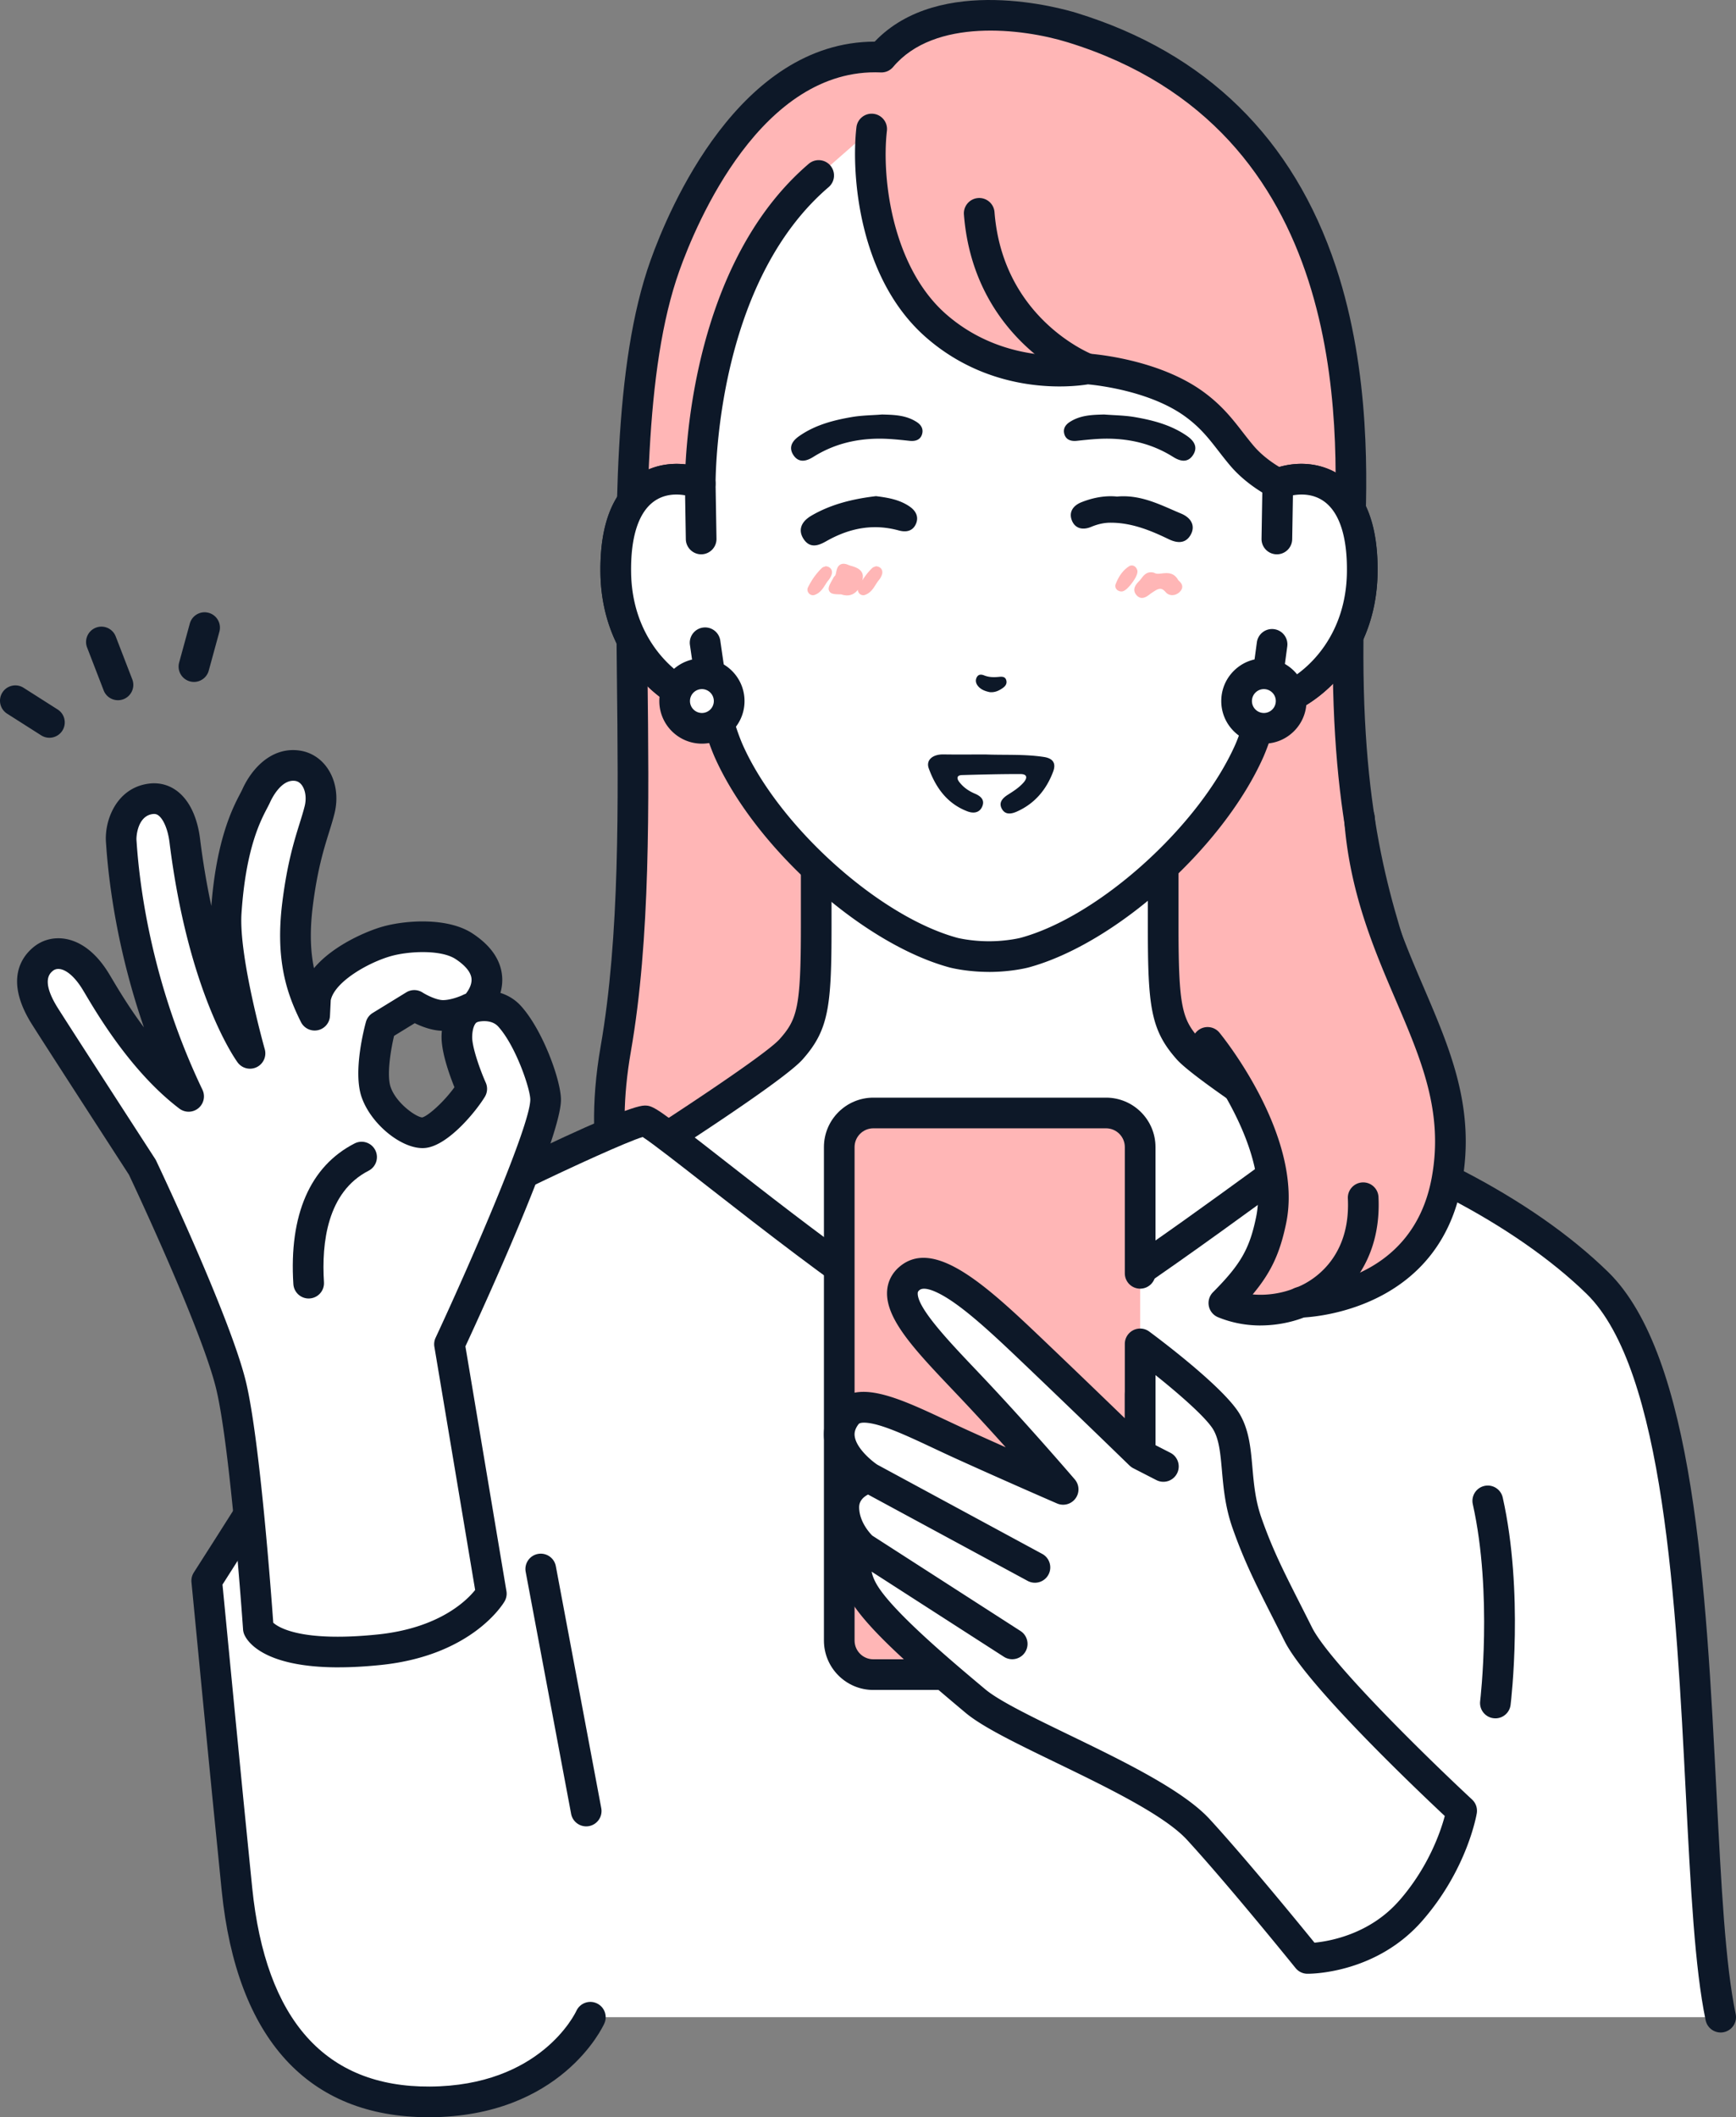
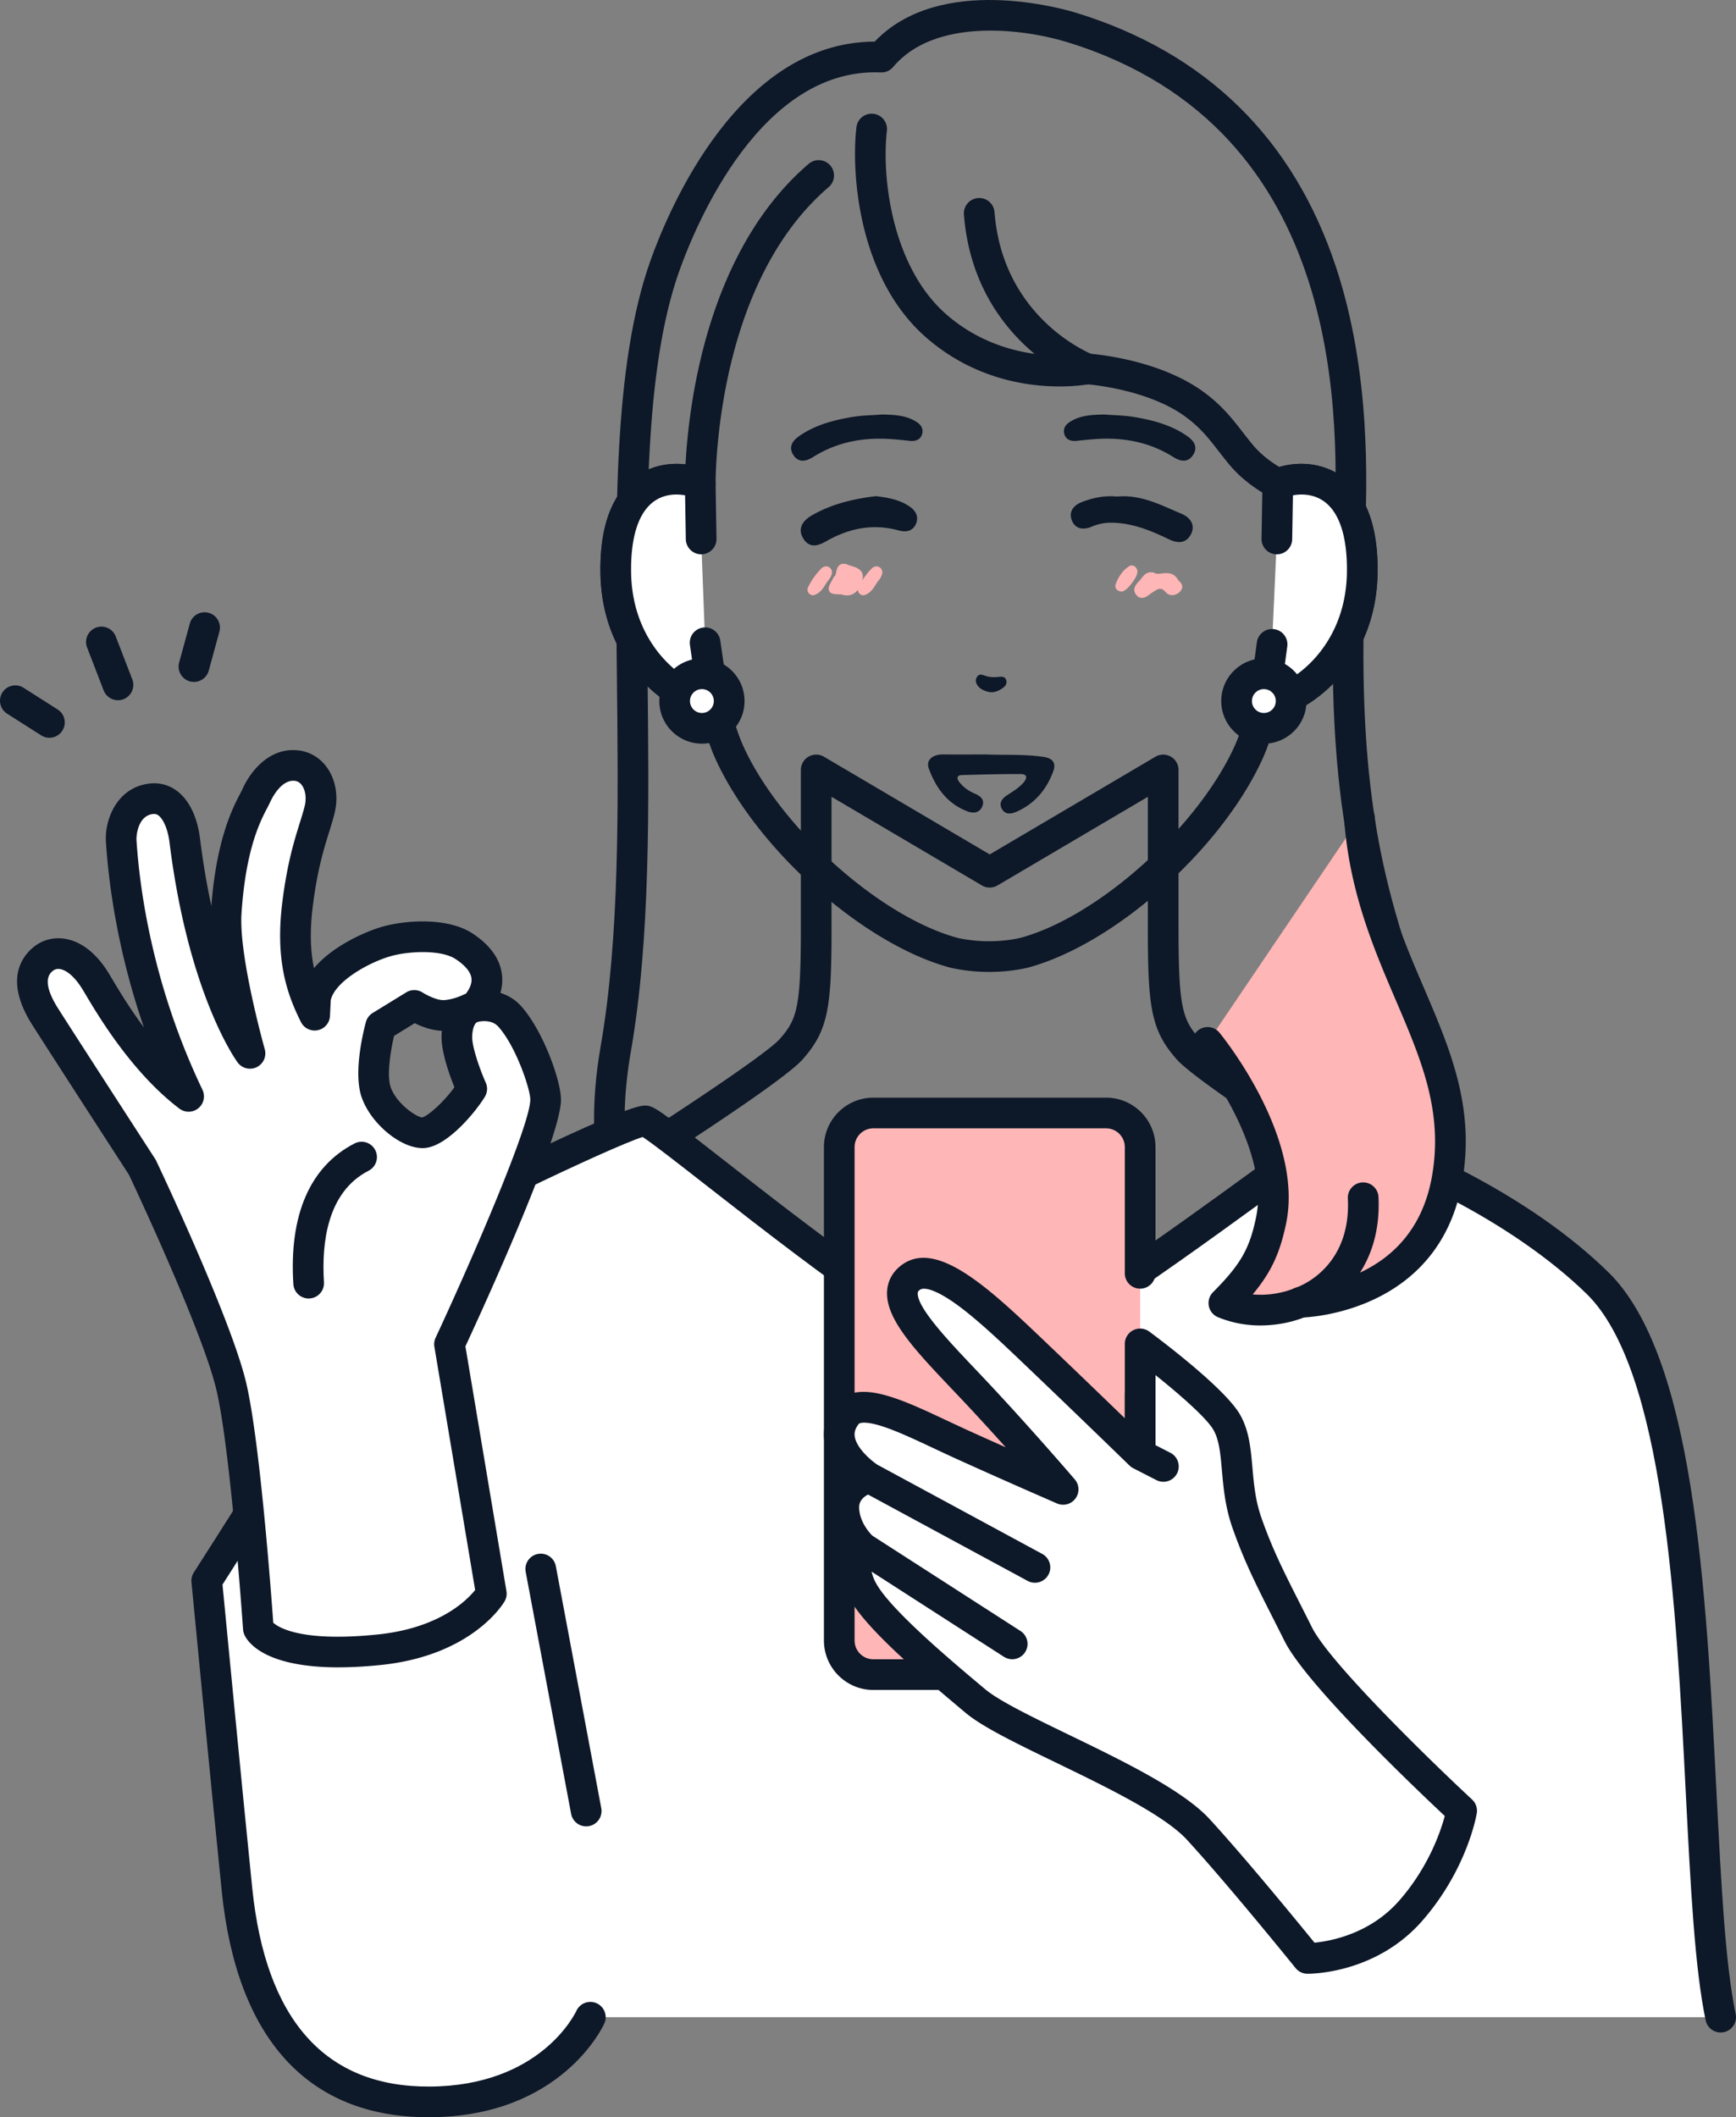
<svg xmlns="http://www.w3.org/2000/svg" id="_レイヤー_2" data-name="レイヤー 2" viewBox="0 0 1312.94 1600.9">
  <rect x="0" y="0" width="1312.94" height="1600.9" fill="#808080" stroke="none" />
  <defs>
    <style>.cls-2{fill:#fff}.cls-3{fill:#ffb6b6}.cls-4{fill:#0d1828}</style>
  </defs>
  <g id="_レイヤー_1-2" data-name="レイヤー 1">
-     <path class="cls-3" d="M1075.48 794.05c-25.2-90.57-61.06-148.07-55.34-338.46 1.41-6.97.52-48.52.52-48.52 3.51-90.28 9.61-318.63-209.89-386.22-37.45-11.53-109.1-19.47-144.16 22.33-80.63-3.43-136.57 81.52-163.73 157.69-49.8 139.68-4.67 405.86-37.2 592.35-28.15 161.38 75.1 206.58 75.1 206.58h420.58s164.73-23.79 114.11-205.75z" />
    <path class="cls-4" d="M961.37 1011.39H540.79c-1.6 0-3.18-.33-4.65-.97-1.17-.51-29.04-12.98-52.92-46.69-21.62-30.51-44.18-85.21-28.95-172.5 14.48-83.02 13.37-183.06 12.29-279.81-1.35-121.25-2.63-235.78 25.41-314.44C505.95 157.75 559 31.66 661.53 31.48c49.18-51.6 141.98-25 152.66-21.71 97.91 30.15 163.91 94.75 196.17 192.03 26.68 80.45 23.49 164.65 21.91 205.37.26 12.44.69 40.44-.56 49.48-4.41 149.48 17.49 216.68 38.68 281.68 5.46 16.76 11.11 34.1 16.26 52.61 16.97 61 12.56 111.89-13.12 151.24-37.83 57.99-107.56 68.66-110.51 69.09-.55.08-1.1.12-1.66.12zm-417.91-23.2h416.96c7-1.23 63.71-12.53 93.81-58.86 21.77-33.51 25.16-77.98 10.08-132.17-5.01-18.02-10.58-35.11-15.97-51.64-21.83-66.99-44.42-136.27-39.79-290.29.02-.66.1-1.31.23-1.96.7-4.01.7-26.99.29-45.96v-.7c3.28-84.48 12-308.88-201.72-374.68-34.29-10.56-100.66-18.5-131.86 18.7-2.32 2.76-5.72 4.29-9.38 4.13-90.21-3.85-139.42 113.84-152.31 150-26.65 74.76-25.39 187.27-24.06 306.39 1.09 97.8 2.22 198.92-12.63 284.05-24.29 139.22 52.33 185.74 66.34 192.98z" />
-     <path class="cls-2" d="M898.72 793.4c-16.51-18.59-18.98-32-18.98-92.23V582.19l-131.22 77.32-131.22-77.32v118.98c0 60.23-2.47 73.64-18.98 92.23-16.51 18.59-147.07 100.66-147.07 100.66l190.48 192.87h213.58l190.48-192.87S915.23 811.99 898.72 793.4z" />
    <path class="cls-4" d="M641.73 1098.53c-2.99 0-5.98-1.15-8.25-3.45L443 902.21a11.61 11.61 0 01-3.27-9.48c.4-3.49 2.37-6.61 5.35-8.49 49.94-31.39 133.34-85.9 144.57-98.54 13.22-14.88 16.05-23.8 16.05-84.53V582.19c0-4.16 2.23-8.01 5.84-10.07 3.61-2.06 8.06-2.04 11.64.08l125.33 73.86 125.33-73.86c3.58-2.11 8.03-2.14 11.64-.08 3.61 2.06 5.84 5.91 5.84 10.07v118.98c0 60.73 2.84 69.65 16.05 84.53 11.23 12.64 94.64 67.15 144.57 98.54 2.98 1.87 4.95 4.99 5.35 8.49.41 3.49-.8 6.98-3.27 9.48l-190.48 192.87c-4.51 4.56-11.85 4.6-16.4.1-4.56-4.5-4.6-11.84-.1-16.4l180.35-182.62c-34.19-21.7-122.77-78.63-137.36-95.06-19.76-22.24-21.91-39.9-21.91-99.93v-98.68l-113.73 67.02a11.592 11.592 0 01-11.77 0l-113.73-67.02v98.68c0 60.04-2.15 77.7-21.91 99.93-14.59 16.43-103.17 73.35-137.36 95.06l180.35 182.62c4.5 4.56 4.45 11.9-.1 16.4-2.26 2.23-5.2 3.35-8.15 3.35z" />
    <path d="M605.33 403.38v-4.23c-.03 2.73 0 4.23 0 4.23z" fill="none" />
    <path class="cls-4" d="M822.29 290.53c-1.39 0-2.81-.25-4.19-.79-3.33-1.29-81.68-32.77-89.08-127.51-.5-6.39 4.27-11.97 10.66-12.47 6.43-.5 11.97 4.27 12.47 10.66 6.24 79.87 71.6 106.61 74.38 107.71 5.94 2.35 8.88 9.07 6.55 15.02a11.594 11.594 0 01-10.79 7.37z" />
-     <path class="cls-2" d="M966.38 365.66s-15.62-7.53-27.14-21.14c-11.52-13.61-18.62-26.15-35.61-38.66-32.28-23.76-81.33-26.93-81.33-26.93s-62.47 12.61-114.17-32.45c-47.11-41.07-52.69-115.69-48.87-148.91l-40.09 35.13c-83.77 71.65-89.31 207.8-89.59 232.97 0 0-4.86-2.11-12.23-2.98-20.61-2.41-45.32 7.64-50.61 50.07-.01.12-.03.23-.04.35-.22 1.79-.4 3.65-.55 5.55-.03.3-.05.6-.08.91-.12 1.76-.21 3.57-.27 5.42l-.06 1.32c-.05 2.19-.07 4.44-.03 6.77v.21c.39 24.23 7.44 44.09 17.52 59.58 1.25 1.92 2.54 3.79 3.89 5.58.09.12.18.25.27.37 15.78 20.84 37.03 32.33 52.71 34.29 2.78 11.97 6.3 23.67 10.76 34.11 28.87 65.5 107.22 136.02 170.3 153.12 0 0 11.26 2.98 26.82 2.98s26.82-2.98 26.82-2.98c63.08-17.1 141.43-87.62 170.3-153.12 4.45-10.44 7.98-22.14 10.76-34.11 27.87-3.48 73.37-37.09 74.39-99.82.16-10-.54-18.66-1.89-26.22-8.19-45.95-41.22-49.27-61.99-41.41z" />
    <path class="cls-4" d="M747.98 734.9c-16.87 0-29.26-3.22-29.78-3.36-66.27-17.97-147.72-91.07-177.95-159.65-3.63-8.51-6.86-18.17-9.65-28.88-15.91-4.22-36.12-15.62-52.46-37.2-.1-.12-.24-.32-.38-.52-1.35-1.81-2.77-3.84-4.25-6.1-12.48-19.16-19.01-41.27-19.4-65.72v-.38c-.04-2.43-.02-4.78.04-7.07l.06-1.44c.06-1.99.16-3.95.29-5.84l.09-1.05c.16-2.03.35-4.05.59-6l.05-.41c6.1-48.94 36.66-63.16 63.24-60.14 2.42-45.5 16.27-161.48 93.16-227.26 4.86-4.16 12.19-3.59 16.35 1.27 4.16 4.87 3.59 12.19-1.28 16.35-79.79 68.25-85.25 198.8-85.53 224.28-.04 3.89-2.03 7.49-5.29 9.61a11.606 11.606 0 01-10.93.9s-3.61-1.47-8.97-2.1c-20.84-2.44-34.23 11.76-37.75 39.99l-11.55-1.09 11.51 1.41c-.2 1.63-.36 3.31-.5 5.05l-.07.86c-.11 1.57-.19 3.24-.24 4.95l-.06 1.27c-.05 2-.06 4.1-.03 6.28v.35c.35 19.95 5.61 37.88 15.64 53.28 1.19 1.83 2.32 3.45 3.44 4.95.07.09.25.34.32.44 13.89 18.34 32.54 28.15 44.82 29.68 4.83.6 8.76 4.15 9.86 8.88 2.86 12.32 6.27 23.15 10.13 32.18 27.27 61.88 103.31 130.39 162.67 146.48 0 0 10.1 2.57 23.78 2.57s23.79-2.57 23.89-2.6c59.25-16.07 135.29-84.57 162.62-146.58 3.81-8.92 7.21-19.74 10.08-32.06 1.1-4.73 5.04-8.28 9.86-8.88 21.94-2.74 63.31-31.5 64.23-88.49.14-8.78-.43-16.85-1.71-23.99-2.8-15.71-8.86-26.3-18.01-31.5-7.86-4.46-18.49-4.87-28.45-1.1-2.97 1.13-6.28.98-9.14-.4-.73-.35-18-8.77-30.96-24.1-3.22-3.8-6.07-7.47-8.82-11.02-7.31-9.42-13.63-17.56-24.81-25.79-26.31-19.36-66.22-23.88-73.91-24.59-11.18 1.84-71.25 9.14-122.33-35.39s-56.86-123.46-52.77-158.98c.73-6.36 6.48-10.93 12.85-10.2 6.36.73 10.93 6.48 10.2 12.85-4.19 36.41 4.34 103.43 44.97 138.85 46.54 40.56 103.7 29.93 104.28 29.82.98-.19 2.02-.26 3.01-.2 2.14.14 52.84 3.69 87.46 29.16 13.78 10.14 21.71 20.36 29.38 30.25 2.61 3.36 5.3 6.83 8.21 10.26 6.49 7.67 14.7 13.2 19.46 16.04 14.97-4.25 30.32-2.74 42.84 4.37 10.61 6.02 24.32 19.17 29.39 47.6 1.54 8.61 2.23 18.18 2.06 28.44-1.03 63.42-43.64 100.85-76.48 109.55-2.79 10.69-6.01 20.33-9.59 28.74-30.29 68.71-111.74 141.81-177.93 159.76-.59.16-12.99 3.38-29.86 3.38z" />
    <path class="cls-2" d="M966.38 365.66l-.7 41.89-3.63 79.68-6.19 45.87c27.87-3.48 73.37-37.09 74.39-99.82 1.15-70.83-39.69-76.78-63.87-67.62z" />
-     <path class="cls-4" d="M955.87 544.7c-3.08 0-6.05-1.22-8.24-3.44a11.603 11.603 0 01-3.25-9.71l6.19-45.87c.86-6.35 6.71-10.8 13.05-9.94 6.35.86 10.8 6.7 9.94 13.04l-3.76 27.86c21.79-10.71 48.13-38.19 48.87-83.54.44-27.05-5.62-45.77-17.51-54.13-7.95-5.58-16.92-5.56-23.31-4.45l-.56 33.22c-.11 6.34-5.28 11.4-11.59 11.4h-.2c-6.41-.11-11.51-5.39-11.4-11.79l.7-41.89c.08-4.75 3.05-8.97 7.49-10.65 18.25-6.91 37.76-4.98 52.21 5.17 18.74 13.16 27.95 37.89 27.37 73.48-1.11 68.76-51.11 106.97-84.55 111.14-.48.06-.96.09-1.43.09z" />
+     <path class="cls-4" d="M955.87 544.7c-3.08 0-6.05-1.22-8.24-3.44a11.603 11.603 0 01-3.25-9.71l6.19-45.87c.86-6.35 6.71-10.8 13.05-9.94 6.35.86 10.8 6.7 9.94 13.04l-3.76 27.86c21.79-10.71 48.13-38.19 48.87-83.54.44-27.05-5.62-45.77-17.51-54.13-7.95-5.58-16.92-5.56-23.31-4.45l-.56 33.22c-.11 6.34-5.28 11.4-11.59 11.4h-.2c-6.41-.11-11.51-5.39-11.4-11.79l.7-41.89c.08-4.75 3.05-8.97 7.49-10.65 18.25-6.91 37.76-4.98 52.21 5.17 18.74 13.16 27.95 37.89 27.37 73.48-1.11 68.76-51.11 106.97-84.55 111.14-.48.06-.96.09-1.43.09" />
    <path class="cls-2" d="M976.48 530.09c0 11.39-9.25 20.61-20.63 20.6-11.39 0-20.61-9.25-20.6-20.63 0-11.39 9.25-20.61 20.63-20.6 11.39 0 20.61 9.25 20.6 20.63z" />
    <path class="cls-4" d="M955.87 562.3h-.02c-8.61 0-16.69-3.36-22.78-9.45-6.08-6.09-9.43-14.18-9.42-22.79 0-8.6 3.36-16.69 9.45-22.77 6.09-6.08 14.09-9.42 22.79-9.42 8.61 0 16.69 3.36 22.78 9.45 6.08 6.09 9.43 14.18 9.42 22.79 0 8.6-3.36 16.69-9.45 22.77-6.08 6.08-14.17 9.42-22.76 9.42zm0-41.24c-2.41 0-4.67.94-6.37 2.64a9.023 9.023 0 00-2.65 6.38c0 2.41.93 4.68 2.64 6.38a8.98 8.98 0 006.38 2.65c2.41 0 4.67-.94 6.37-2.64 1.7-1.7 2.64-3.97 2.65-6.38 0-2.41-.93-4.68-2.64-6.38a9.023 9.023 0 00-6.38-2.65z" />
    <path class="cls-2" d="M530.28 407.55l-.7-41.89c-24.18-9.16-65.02-3.21-63.87 67.62 1.02 62.73 46.52 96.34 74.39 99.82l-6.82-47.09-2.99-78.46z" />
    <path class="cls-4" d="M540.1 544.7c-.48 0-.96-.03-1.43-.09-33.44-4.17-83.44-42.38-84.55-111.14-.58-35.59 8.63-60.32 27.36-73.48 14.45-10.15 33.97-12.08 52.21-5.18 4.44 1.68 7.41 5.9 7.49 10.65l.7 41.89c.11 6.4-5 11.68-11.4 11.79-6.29.1-11.68-5-11.79-11.4l-.55-33.22c-6.39-1.11-15.37-1.14-23.32 4.45-11.89 8.36-17.95 27.07-17.51 54.13.73 45.22 26.93 72.67 48.67 83.45l-4.18-28.87c-.92-6.34 3.48-12.22 9.81-13.14 6.35-.92 12.22 3.48 13.14 9.82l6.82 47.09c.52 3.58-.66 7.2-3.2 9.78a11.576 11.576 0 01-8.28 3.48z" />
    <path class="cls-2" d="M551.48 530.09c0 11.39-9.25 20.61-20.63 20.6-11.39 0-20.61-9.25-20.6-20.63 0-11.39 9.25-20.61 20.63-20.6 11.39 0 20.61 9.25 20.6 20.63z" />
    <path class="cls-4" d="M530.86 562.3h-.02c-17.76-.01-32.21-14.47-32.19-32.24 0-8.61 3.36-16.69 9.45-22.77 6.08-6.08 14.17-9.42 22.77-9.42h.02c17.76.01 32.21 14.47 32.19 32.24 0 8.61-3.36 16.69-9.45 22.77-6.08 6.08-14.17 9.42-22.77 9.42zm0-41.24c-2.41 0-4.67.94-6.38 2.64a9.023 9.023 0 00-2.65 6.38c0 4.97 4.04 9.02 9.01 9.03 2.41 0 4.67-.94 6.38-2.64 1.7-1.7 2.64-3.97 2.65-6.38h11.6-11.6c0-4.97-4.04-9.02-9.01-9.03zm214.37 49.41c14.76.59 29.51-.34 44.25 1.9 7.4 1.12 9.22 5.19 7.03 11.04-5.05 13.54-13.82 24.12-27.28 30.17-4.29 1.93-9.1 2.84-11.69-2.3-2.37-4.7.97-7.97 4.66-10.32 4.25-2.7 8.48-5.38 11.85-9.18 3.12-3.51 2.96-6.48-2.24-6.49-14.77-.04-29.55.35-44.32.77-3.65.1-4.19 2.3-2.11 5.07 3.09 4.12 7.18 6.96 11.88 8.96 4.25 1.8 7.66 4.56 5.69 9.52-2.02 5.11-6.75 5.61-11.31 3.88-15.24-5.8-23.91-17.88-29.22-32.49-2.29-6.3 2.97-10.67 11.02-10.56 10.59.16 21.18.04 31.77.04zm-57.24-187.44c-7.66-5.25-16.28-6.7-25.18-7.83l-.31-.04-.32.04c-19.84 2.37-35.16 6.99-48.24 14.55-4.46 2.57-7.15 5.58-8.02 8.93-.7 2.71-.19 5.52 1.51 8.35 2.44 4.05 5.36 5.38 8.27 5.38 3.54 0 7.06-1.98 9.63-3.42 18.33-10.31 36.11-12.89 54.34-7.91 8.02 2.2 11.51-1.44 13.02-4.88 2.17-4.91.49-9.59-4.71-13.16zm213.58 12.98c-1.1-3.21-3.99-5.87-8.35-7.69-2.26-.94-4.51-1.92-6.77-2.91-12.81-5.59-26.05-11.37-41.63-9.94-8.4-.86-17.39.54-26.72 4.2-6.92 2.71-9.73 7.82-7.51 13.67 1.03 2.72 2.72 4.61 5.01 5.6 2.66 1.15 6 .96 9.66-.56 5.06-2.1 9.8-3.13 14.47-3.15h.31c15.78 0 30.09 5.84 43.19 12.16 1.77.85 5.1 2.46 8.59 2.46 3.08 0 6.28-1.25 8.64-5.38 2.07-3.63 1.75-6.6 1.12-8.44zm-209.19-77.48c-7.72-4.62-16.28-4.86-24.56-5.09l-.6-.02h-.14c-2.27.19-4.58.32-6.91.44-5.34.29-10.86.59-16.3 1.55-12.16 2.12-26.23 5.41-38.47 13.67-2.91 1.96-10.64 7.18-5.25 15.17 2.07 3.07 4.56 4.08 6.97 4.08 3.41 0 6.65-2.02 8.3-3.04 14.1-8.78 29.75-13.22 47.82-13.58 7.97-.15 16.07.7 23.89 1.54l.77.08c6.6.71 8.83-2.51 9.54-5.32 1.42-5.6-3.28-8.42-5.05-9.48zm204.55 10.56c-12.24-8.26-26.32-11.55-38.47-13.67-5.45-.95-10.97-1.25-16.3-1.55-2.33-.13-4.64-.25-6.91-.43h-.74c-8.28.23-16.85.47-24.56 5.09-1.77 1.06-6.47 3.88-5.05 9.48.72 2.81 2.95 6.01 9.54 5.32l.76-.08c7.83-.83 15.91-1.7 23.89-1.54 18.07.35 33.72 4.8 47.82 13.58 1.64 1.02 4.89 3.04 8.29 3.04 2.41 0 4.9-1.01 6.97-4.08 5.39-7.98-2.34-13.2-5.25-15.17zM748.5 523.35c-3.08-.67-6.56-1.73-8.95-4.74-1.46-1.84-2.01-4.05-.94-6.27 1.23-2.58 3.45-2.54 5.71-1.64 3.48 1.38 7.04 1.5 10.7 1.15 2.51-.24 5.32-.56 6.09 2.76.66 2.89-1.27 4.72-3.45 6.12-2.6 1.67-5.38 2.97-9.15 2.62z" />
    <path class="cls-3" d="M628.64 430.48c-.48-.82-1.46-1.88-3.42-2.22l-.72-.13-.68.27c-.09.04-.19.06-.29.09-.54.16-1.35.41-2.05 1.09-4.27 4.17-7.78 9.11-10.45 14.69-.67 1.41-.38 3.14.74 4.39.81.91 1.93 1.4 3.04 1.4.41 0 .82-.07 1.21-.2 4.2-1.46 6.28-4.76 8.12-7.68.74-1.17 1.43-2.27 2.22-3.21 1.13-1.34 2.01-2.83 2.53-4.32.54-1.52.46-3.01-.24-4.2zm38.09 0c-.48-.82-1.46-1.87-3.42-2.22l-.72-.13-.68.27c-.09.04-.19.06-.29.09-.54.16-1.35.41-2.05 1.09-2.84 2.77-5.32 5.92-7.46 9.35.01-.04.02-.07.04-.11 2.28-7.79-4.79-9.87-8.19-10.87-.88-.26-1.71-.5-2.28-.76-2.43-1.07-4.4-1.19-6.01-.36-2.32 1.2-2.85 3.78-3.28 5.85-.17.81-.48 2.32-.8 2.6-.79.6-1.19 1.39-1.45 1.91l-.14.27c-2.81 5-4.09 7.29-2.78 9.57 1.27 2.21 3.71 2.31 8.99 2.4 1.55.52 3.01.77 4.4.77 1.61 0 3.11-.35 4.48-1.05 1.4-.71 2.63-1.79 3.7-3.21.01.97.35 1.94 1.05 2.73.81.91 1.93 1.4 3.04 1.4.41 0 .82-.07 1.21-.2 4.2-1.46 6.28-4.76 8.12-7.68.74-1.17 1.43-2.27 2.22-3.21 1.13-1.34 2.01-2.83 2.53-4.32.54-1.52.46-3.01-.24-4.2zm225.07 8.88c-.3-.29-.7-.68-.81-.87-3.28-5.9-8.46-5.31-12.24-4.89-2.2.25-4.1.47-5.5-.33l-.58-.24c-5.06-1.4-7.67 2.01-9.4 4.28-.34.44-.67.88-1.02 1.28-.27.31-.57.62-.87.94-1.79 1.88-5.53 5.8-2.14 10.12 1.43 1.82 2.96 2.45 4.42 2.45 2.39 0 4.57-1.7 5.77-2.62.39-.31.78-.61 1.14-.85l.72-.48c4.8-3.22 6.88-4.36 10.29-.42a6.443 6.443 0 005.19 2.27c2.33-.06 4.63-1.27 6.16-3.23 2.82-3.62-.05-6.38-1.12-7.42zm-31.64-8.05c-.4-1.64-1.46-2.94-2.82-3.48a3.735 3.735 0 00-3.43.35c-4.42 2.87-7.73 7.28-10.13 13.49-.45 1.16-.32 2.43.35 3.48.78 1.22 2.21 2 3.82 2.09h.27c.91 0 2.99-.32 6.95-5.2 1.76-2.17 5.78-7.57 4.99-10.75z" />
    <path class="cls-2" d="M1100.93 895.41s-78.8-40.61-88.73-40.61-219.74 167.81-263.68 167.81c-49.22 0-251.02-175.07-260.95-175.07s-94.14 40.78-94.14 40.78c-32.08 16.62-76.81 43.99-100.02 85.03-40.05 70.82-137.06 221.89-137.06 221.89s13.75 143.53 22.86 233.3c9.11 89.76 48.49 161.28 145.86 160.75 92.66-.5 121.42-64.05 121.42-64.05h854.85c-25.2-120.39-2.29-466.66-93.37-555.32-33.78-32.89-74.96-57.89-107.04-74.51z" />
    <path class="cls-4" d="M323.99 1600.9c-90.91 0-144.94-59.16-156.31-171.18-9.01-88.77-22.73-231.92-22.87-233.36-.25-2.59.38-5.18 1.79-7.37.97-1.51 97.3-151.61 136.73-221.34 19.02-33.63 53.29-62.95 104.77-89.62.09-.05.19-.1.28-.14 57.47-27.83 90.84-41.94 99.2-41.94 6.37 0 8.83 1.38 61.4 42.48 55.04 43.04 169.57 132.59 199.54 132.59 26.01 0 141.67-84.13 197.25-124.56 57.26-41.65 60.25-43.25 66.43-43.25 8.45 0 40.09 14.1 94.04 41.9 44.3 22.95 81.24 48.69 109.82 76.51 65.25 63.52 74.23 239.27 82.16 394.34 3.55 69.41 6.61 129.35 14.47 166.91 1.31 6.27-2.71 12.42-8.98 13.73-6.26 1.31-12.42-2.71-13.73-8.98-8.23-39.33-11.34-100.1-14.94-170.48-7.32-143.34-16.44-321.73-75.17-378.9-26.57-25.86-62.63-50.94-104.29-72.52-32.23-16.61-70.75-35.13-82.09-38.78-8.05 4.8-31.42 21.8-54.09 38.29-97.03 70.58-179.87 129-210.9 129-35.06 0-121.15-65.05-213.83-137.51-20.23-15.82-41.07-32.11-48.64-37.01-11.88 3.66-52.11 21.91-87.42 39.01-47.28 24.52-78.4 50.81-95.11 80.37-36.42 64.4-120.64 196.27-135.23 219.07 2.29 23.83 14.32 148.87 22.47 229.24 10.17 100.18 55.44 150.77 134.26 150.32 83.53-.45 109.86-54.97 110.94-57.29 2.7-5.79 9.57-8.34 15.37-5.67 5.8 2.66 8.37 9.48 5.74 15.29-1.3 2.87-32.97 70.33-131.92 70.87h-1.15z" />
-     <path class="cls-4" d="M1130.97 1299.31c-.47 0-.94-.03-1.41-.09-6.36-.77-10.89-6.55-10.12-12.91.1-.81 9.57-81.31-5.56-148.91-1.4-6.25 2.53-12.45 8.79-13.85 6.25-1.4 12.45 2.53 13.85 8.79 16.02 71.57 6.37 153.32 5.94 156.77-.71 5.88-5.72 10.2-11.5 10.2z" />
    <path class="cls-3" d="M836.53 841.57H660.51c-14.24 0-25.77 11.54-25.77 25.77v373.13c0 14.23 11.54 25.77 25.77 25.77h176.02c14.23 0 25.77-11.54 25.77-25.77V867.34c0-14.23-11.54-25.77-25.77-25.77z" />
    <path class="cls-4" d="M836.53 1277.84H660.51c-20.61 0-37.37-16.76-37.37-37.37V867.34c0-20.61 16.77-37.37 37.37-37.37h176.02c20.61 0 37.37 16.76 37.37 37.37v95.47c0 6.41-5.19 11.6-11.6 11.6s-11.6-5.19-11.6-11.6v-95.47c0-7.82-6.36-14.18-14.18-14.18H660.5c-7.81 0-14.18 6.36-14.18 14.18v373.13c0 7.82 6.36 14.18 14.18 14.18h176.02c7.82 0 14.18-6.36 14.18-14.18v-186.56c0-6.41 5.19-11.6 11.6-11.6s11.6 5.19 11.6 11.6v186.56c0 20.61-16.76 37.37-37.37 37.37z" />
    <path class="cls-2" d="M1105.46 1369.2s-106.03-98.38-123.59-133.5c-17.56-35.13-28.35-54.38-38.85-84.35-10.5-29.97-4.39-57.08-15.27-75.98-10.88-18.9-65.45-59.18-65.45-59.18v83.62s-39.14-38.09-78.88-75.98c-38.16-36.39-76.57-72.98-95.46-57.27-19.22 15.99 15.55 49.34 49.26 85.15 33.91 36.02 66.82 74.46 66.82 74.46s-37.73-16.35-75.84-33.63c-39-17.69-75.71-38.61-87.97-22.88-19.02 24.4 17.18 47.73 17.18 47.73s-19.44 4.58-19.25 22.53c.19 17.95 14.32 30.36 14.32 30.36s-11.74 11.45 0 32.65c11.74 21.19 53.46 56.7 85.24 83.33 28.13 23.57 136.51 62.17 168.58 97.11 32.07 34.94 82.57 97.5 82.57 97.5s45.94.62 78.02-36.03c32.07-36.66 38.56-75.6 38.56-75.6z" />
    <path class="cls-4" d="M1113.35 1360.7c-29.06-26.97-107.47-102.93-121.11-130.19-3.2-6.39-6.17-12.26-8.96-17.76-12.63-24.95-20.98-41.43-29.32-65.24-4.56-13.02-5.67-25.61-6.75-37.78-1.28-14.46-2.48-28.11-9.42-40.16-11.75-20.41-62.83-58.46-68.61-62.73a11.597 11.597 0 00-18.48 9.33v56.22c-15.17-14.67-37.21-35.93-59.28-56.98-43.21-41.21-84.03-80.13-110.88-57.8-5.86 4.88-9.19 11.34-9.63 18.68-1.24 21.05 21.15 44.65 49.51 74.52 2.77 2.92 5.56 5.86 8.35 8.82 11.07 11.76 22.08 23.84 31.87 34.74-8.83-3.94-18.25-8.16-27.65-12.42-5.65-2.56-11.25-5.2-16.74-7.77-37.03-17.39-69.01-32.41-85.17-11.68-6.55 8.41-9.14 18.02-7.48 27.78 1.72 10.15 7.73 18.79 13.71 25.15-6.05 5.52-10.86 13.54-10.75 24.58.15 13.73 6.44 24.78 11.6 31.56-3.51 8.73-4.36 21.55 4.17 36.94 12.33 22.26 50.2 54.99 87.94 86.6 12.83 10.75 38.46 23.17 68.13 37.54 38.51 18.65 82.16 39.79 99.35 58.52 31.45 34.26 81.59 96.32 82.09 96.94 2.17 2.69 5.42 4.27 8.87 4.31h.33c4.84 0 52.47-1.02 86.57-39.99 33.85-38.69 40.99-79.61 41.27-81.33.64-3.85-.69-7.76-3.55-10.41zm-55.18 76.47c-22.08 25.23-52.14 30.61-64.01 31.76-12.35-15.18-52.42-64.15-79.31-93.43-20.19-21.99-65.95-44.16-106.32-63.71-27.11-13.13-52.72-25.53-63.35-34.44-24.91-20.87-71.27-59.72-82.54-80.06-1.92-3.47-2.94-6.42-3.41-8.9l100.02 64.36c1.94 1.25 4.12 1.85 6.27 1.85 3.81 0 7.55-1.88 9.76-5.32 3.47-5.39 1.91-12.56-3.48-16.03l-112.11-72.14c-2.07-2.08-9.81-10.57-9.92-21.32-.06-5.19 3.72-8.16 6.74-9.71l120.69 65.28a11.595 11.595 0 0015.72-4.68c3.05-5.63.95-12.67-4.68-15.72l-124.79-67.5c-4.23-2.84-15.48-12.11-16.97-21.07-.35-2.07-.42-5.32 2.91-9.6 1.1-1.41 6.17-1.7 15.02.82 11.52 3.29 26.32 10.24 41.99 17.6 5.58 2.62 11.27 5.29 17.02 7.9 37.76 17.13 75.64 33.55 76.02 33.71 4.96 2.15 10.73.59 13.94-3.76a11.596 11.596 0 00-.52-14.43c-.33-.39-33.47-39.05-67.18-74.86-2.81-2.98-5.62-5.95-8.41-8.89-19.53-20.57-43.83-46.17-43.18-57.18.04-.58.07-1.18 1.31-2.21 3.6-3.01 13.5.61 26.43 9.68 16.05 11.26 35.15 29.46 53.61 47.07 39.24 37.42 78.41 75.52 78.8 75.9.17.16.36.29.53.45.17.14.33.29.5.42.56.43 1.14.82 1.75 1.13l17.55 9.01a11.6 11.6 0 0015.62-5.03c2.92-5.7.67-12.69-5.02-15.61l-11.25-5.77v-52.97c18.42 14.72 38.62 32.42 43.8 41.4 4.38 7.61 5.32 18.28 6.42 30.63 1.15 12.96 2.44 27.65 7.96 43.4 8.85 25.26 17.94 43.21 30.53 68.05 2.77 5.47 5.72 11.3 8.9 17.65 16.38 32.75 98.3 110.8 121.16 132.23-3.1 11.59-12.18 38.55-34.49 64.05z" />
    <path class="cls-2" d="M359.04 761.32s25.37-23.8-7.99-45.77c-14.95-9.85-43.2-8.04-58.4-3.77-15.2 4.27-50.23 20.54-54.02 43.25l-.62 12.61c-11.35-22.71-17.69-45.84-12.96-83.82 4.84-38.9 12.7-55.54 16.66-71.43 3.96-15.89-3.34-31.5-16.86-33.39-16.99-2.38-27.47 14.72-31.07 22.78-3.61 8.05-18.77 29.39-22.67 88.17-2.31 34.82 18 106.55 18 106.55s-35.31-48.06-49.38-161.16c-1.92-15.43-9.54-33.47-25.81-31.28-18.49 2.47-22.97 22.89-22.2 32.2.75 9.32 4.61 95.81 50.98 192.75-37.58-28.56-63.63-76.07-70.44-87.13-14.39-23.38-30.78-23.95-39.54-16.8-9.61 7.85-12.21 20.97.21 41.6 4.43 7.36 74.75 115.93 74.75 115.93s56.19 118.4 67.3 165.73c11.1 47.33 20.42 182.96 20.42 182.96s10.05 24.51 91.47 16.11c63.99-6.6 84.71-42.38 84.71-42.38l-31.62-188.63s72.29-155.21 72.7-184.7c.15-10.88-12.1-46.53-27.23-63.27-10.3-11.39-26.39-7.13-26.39-7.13zm-38.3 95.13c-10.27 1.34-30.51-14.05-36.27-30.66-5.76-16.61 3.48-49.96 3.48-49.96l25.4-15.59s11.78 7.66 21.91 7.59c10.13-.07 20.64-5.37 20.64-5.37s-9.79 3.05-10.37 20.88c-.45 13.77 11.26 39.98 11.26 39.98-7.86 12.9-25.76 31.8-36.06 33.13z" />
    <path class="cls-4" d="M256 1260.74c-57.73 0-69.42-20.36-71.33-25.03-.47-1.15-.75-2.37-.84-3.6-.09-1.35-9.38-135.23-20.14-181.11-10.27-43.76-61.58-153.02-66.16-162.72-6.39-9.87-70.19-108.39-74.53-115.61-19.16-31.85-6.73-49.1 2.39-56.56 6.71-5.48 15.24-7.68 24.04-6.2 8.54 1.44 21.15 7.1 32.72 25.9.68 1.1 1.54 2.55 2.58 4.3 4.53 7.62 12.85 21.61 24.11 36.75C88.63 718.23 82.26 667.68 80.29 639l-.13-1.81c-1.36-16.55 7.74-41.35 32.22-44.63 7.97-1.07 15.5.91 21.76 5.73 12.2 9.4 15.95 26.34 17.11 35.61 2.35 18.87 5.31 35.89 8.59 51.12 3.92-50.72 16.34-74.47 21.72-84.76.68-1.3 1.25-2.36 1.64-3.24 7.26-16.18 22.42-32.43 43.26-29.52 8.66 1.21 16.24 6.03 21.34 13.58 6.35 9.4 8.23 21.83 5.17 34.1-1.15 4.6-2.58 9.2-4.09 14.06-3.97 12.74-8.91 28.6-12.32 56-2.37 19.07-1.76 33.96.9 46.84 14.69-17.53 40.49-28.22 52.05-31.47 16.89-4.74 48.92-7.26 67.91 5.25 13.75 9.06 21.26 19.9 22.32 32.22.4 4.61-.18 8.88-1.28 12.69 5.47 1.72 10.94 4.79 15.56 9.89 16.67 18.44 30.43 56.86 30.23 71.21-.41 29.33-57.18 153.65-72.26 186.16l31.03 185.08c.45 2.66-.05 5.39-1.4 7.73-.97 1.67-24.48 40.98-93.56 48.1-12.01 1.24-22.65 1.78-32.06 1.78zm-49.27-33.69c4.11 3.67 21.61 14.74 78.95 8.83 46.43-4.79 67.27-25.62 73.67-33.63l-30.83-183.92c-.39-2.31-.07-4.69.93-6.81 27.54-59.14 71.34-160.29 71.61-179.96.11-7.7-10.79-40.46-24.24-55.33-5.32-5.89-14.55-3.76-14.94-3.66-.17.05-.34.09-.52.12-.08.04-.16.09-.25.13-.16.08-.46.23-.89.43-.62.55-2.87 3.01-3.11 10.47-.25 7.66 5.84 25 10.25 34.87 1.56 3.48 1.3 7.51-.69 10.77-6.81 11.17-27.47 36.4-44.48 38.59-16.8 2.17-41.36-17.18-48.7-38.36-6.74-19.46 2.22-53.09 3.26-56.86a11.6 11.6 0 015.11-6.79l25.4-15.59c3.81-2.34 8.64-2.28 12.39.16 2.89 1.86 10.5 5.71 15.43 5.71h.07c5.3-.04 11.6-2.37 14.56-3.69 1.22-.64 2.16-.97 2.59-1.12 1.8-2.26 4.74-6.75 4.29-11.46-.58-6.04-6.82-11.35-11.96-14.73-11.12-7.33-35.53-6.04-48.88-2.29-16.95 4.76-42.65 19.31-45.61 33.43l-.58 11.83c-.26 5.27-4.04 9.7-9.2 10.78a11.605 11.605 0 01-12.76-6.17c-10.54-21.09-19.54-46.64-14.1-90.44 3.67-29.46 8.95-46.41 13.19-60.03 1.47-4.73 2.75-8.82 3.73-12.77 1.43-5.72.7-11.67-1.89-15.51-1.41-2.09-3.2-3.29-5.32-3.59-10.76-1.5-18.08 14.23-18.89 16.03-.55 1.22-1.31 2.7-2.25 4.5-5.26 10.06-16.2 31-19.43 79.7-2.15 32.41 17.39 101.93 17.59 102.63 1.53 5.4-1.03 11.11-6.07 13.58a11.6 11.6 0 01-14.44-3.55c-1.52-2.06-37.26-51.81-51.55-166.59-1.15-9.23-4.38-17.12-8.25-20.1-1.35-1.04-2.67-1.36-4.51-1.12-11.29 1.51-12.43 16.81-12.19 19.76l.15 2.1c2.47 36.02 12.22 108.17 49.74 186.6a11.597 11.597 0 01-17.48 14.24c-35.77-27.18-61.29-70.12-70.9-86.28-.97-1.63-1.77-2.97-2.4-4-5.39-8.76-11.52-14.29-16.82-15.18-2.7-.46-4.48.45-5.5 1.29-2.19 1.79-8.86 7.24 2.8 26.64 3.43 5.69 50.26 78.11 74.55 115.61.28.43.52.87.74 1.33 2.32 4.88 56.85 120.07 68.11 168.05 10.32 44 18.89 159.38 20.45 181.35zm91.3-443.8c-2.86 12.08-5.53 30.26-2.59 38.74 4.27 12.32 19.32 22.71 23.89 22.94 4.21-1.01 16.06-11.32 24.37-22.83-3.85-9.51-10.13-27.02-9.74-39.14.04-1.23.12-2.41.22-3.55-7.64-.23-15.27-3.19-20.51-5.75l-15.64 9.6z" />
    <path class="cls-4" d="M233.44 981.84c-6.07 0-11.17-4.72-11.57-10.86-3.35-52.38 12.67-89.17 46.32-106.39 5.71-2.92 12.69-.66 15.61 5.04s.66 12.69-5.04 15.61c-31.31 16.02-35.63 54.66-33.74 84.26.41 6.39-4.44 11.91-10.84 12.31-.25.02-.5.02-.75.02z" />
    <path class="cls-3" d="M913.31 788.2s60.52 73.87 48.07 134.32c-5.43 26.35-13.35 40.19-35.76 62.75 30.4 12.41 57.98-.56 57.98-.56s94.15-.41 110.73-92.67c17.44-96.97-57.84-157.29-66.17-273.53L913.32 788.2z" />
    <path class="cls-4" d="M953.35 1002.24c-9.71 0-20.73-1.58-32.12-6.23a11.601 11.601 0 01-6.98-8.43c-.77-3.8.41-7.73 3.14-10.48 20.95-21.08 27.66-32.79 32.63-56.92 11.21-54.41-45.11-123.94-45.68-124.63-4.06-4.95-3.33-12.26 1.62-16.32 4.96-4.06 12.26-3.33 16.32 1.62 2.61 3.19 63.87 78.89 50.45 144.02-4.6 22.31-11.17 36.98-25.33 53.88 17.53 1.6 31.13-4.47 31.31-4.56 1.5-.69 3.18-1.07 4.83-1.08 3.43-.03 84.73-1.74 99.37-83.13 8.87-49.32-7.94-88.56-27.39-133.99-16.4-38.3-35-81.71-38.93-136.66-.46-6.39 4.35-11.94 10.74-12.4 6.34-.46 11.94 4.35 12.4 10.74 3.66 51.07 20.67 90.78 37.12 129.19 20.06 46.83 39 91.06 28.9 147.22-16.49 91.72-103.54 101.16-119.57 102.11-4.96 1.95-17.2 6.03-32.82 6.03z" />
    <path class="cls-4" d="M983.59 996.31c-4.93 0-9.51-3.17-11.06-8.13-1.92-6.11 1.48-12.62 7.59-14.54 1.64-.54 41.87-14.38 39.27-67.42-.31-6.4 4.62-11.84 11.01-12.15 6.41-.31 11.84 4.62 12.15 11.02 2.8 57.08-35.07 84.28-55.49 90.69-1.16.36-2.33.54-3.48.54zm-540.26 384.66c-5.47 0-10.34-3.89-11.39-9.46l-34.36-182.98c-1.18-6.3 2.96-12.36 9.26-13.54 6.31-1.18 12.36 2.96 13.54 9.26l34.36 182.98c1.18 6.3-2.96 12.36-9.26 13.54-.73.14-1.44.2-2.15.2zM89.22 529.46c-4.65 0-9.04-2.82-10.82-7.42l-12.52-32.43c-2.31-5.98.67-12.69 6.64-15 5.97-2.31 12.69.66 15 6.64l12.52 32.43c2.31 5.97-.67 12.69-6.64 15-1.37.53-2.79.78-4.18.78zm57.47-13.84c-1.01 0-2.04-.13-3.07-.41-6.18-1.69-9.82-8.07-8.13-14.25l8.06-29.46c1.69-6.18 8.07-9.82 14.25-8.12 6.18 1.69 9.82 8.07 8.13 14.25l-8.06 29.46c-1.41 5.15-6.08 8.54-11.18 8.54zM37.36 557.84c-2.13 0-4.29-.59-6.21-1.81l-25.77-16.4c-5.41-3.44-7-10.61-3.56-16.01 3.44-5.41 10.62-7 16.01-3.56l25.77 16.4c5.41 3.44 7 10.61 3.56 16.01a11.594 11.594 0 01-9.8 5.37z" />
  </g>
</svg>